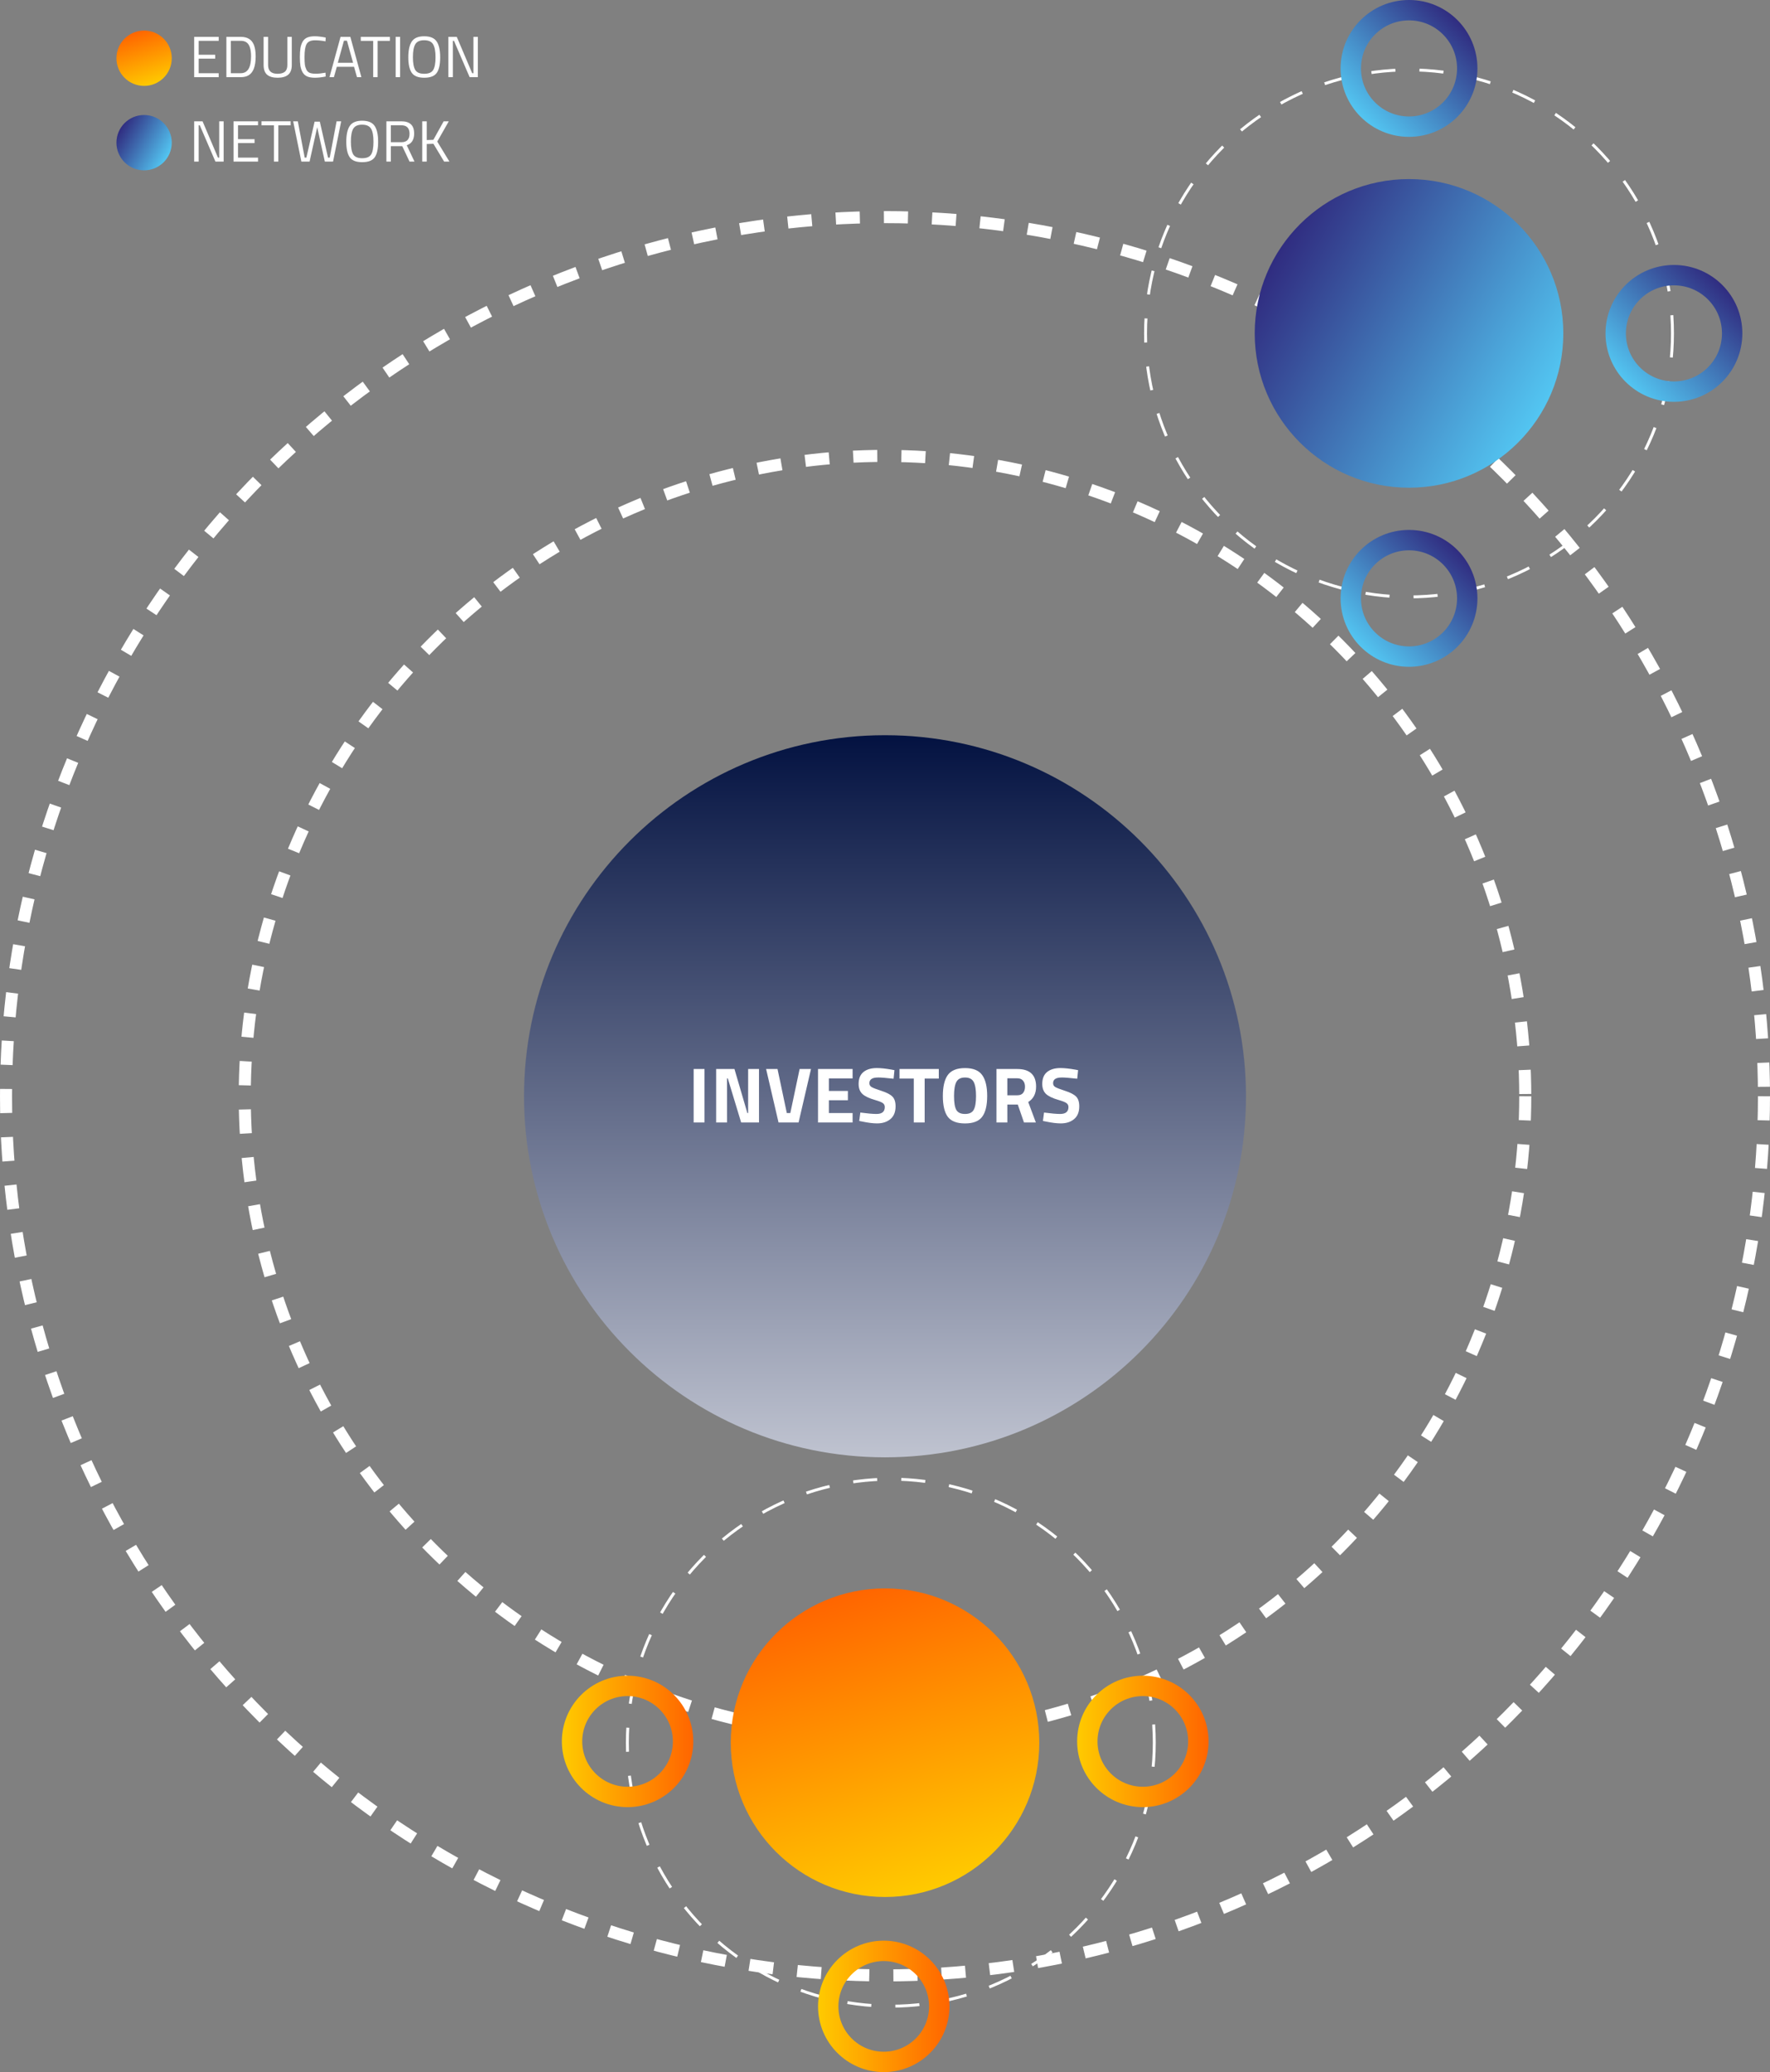
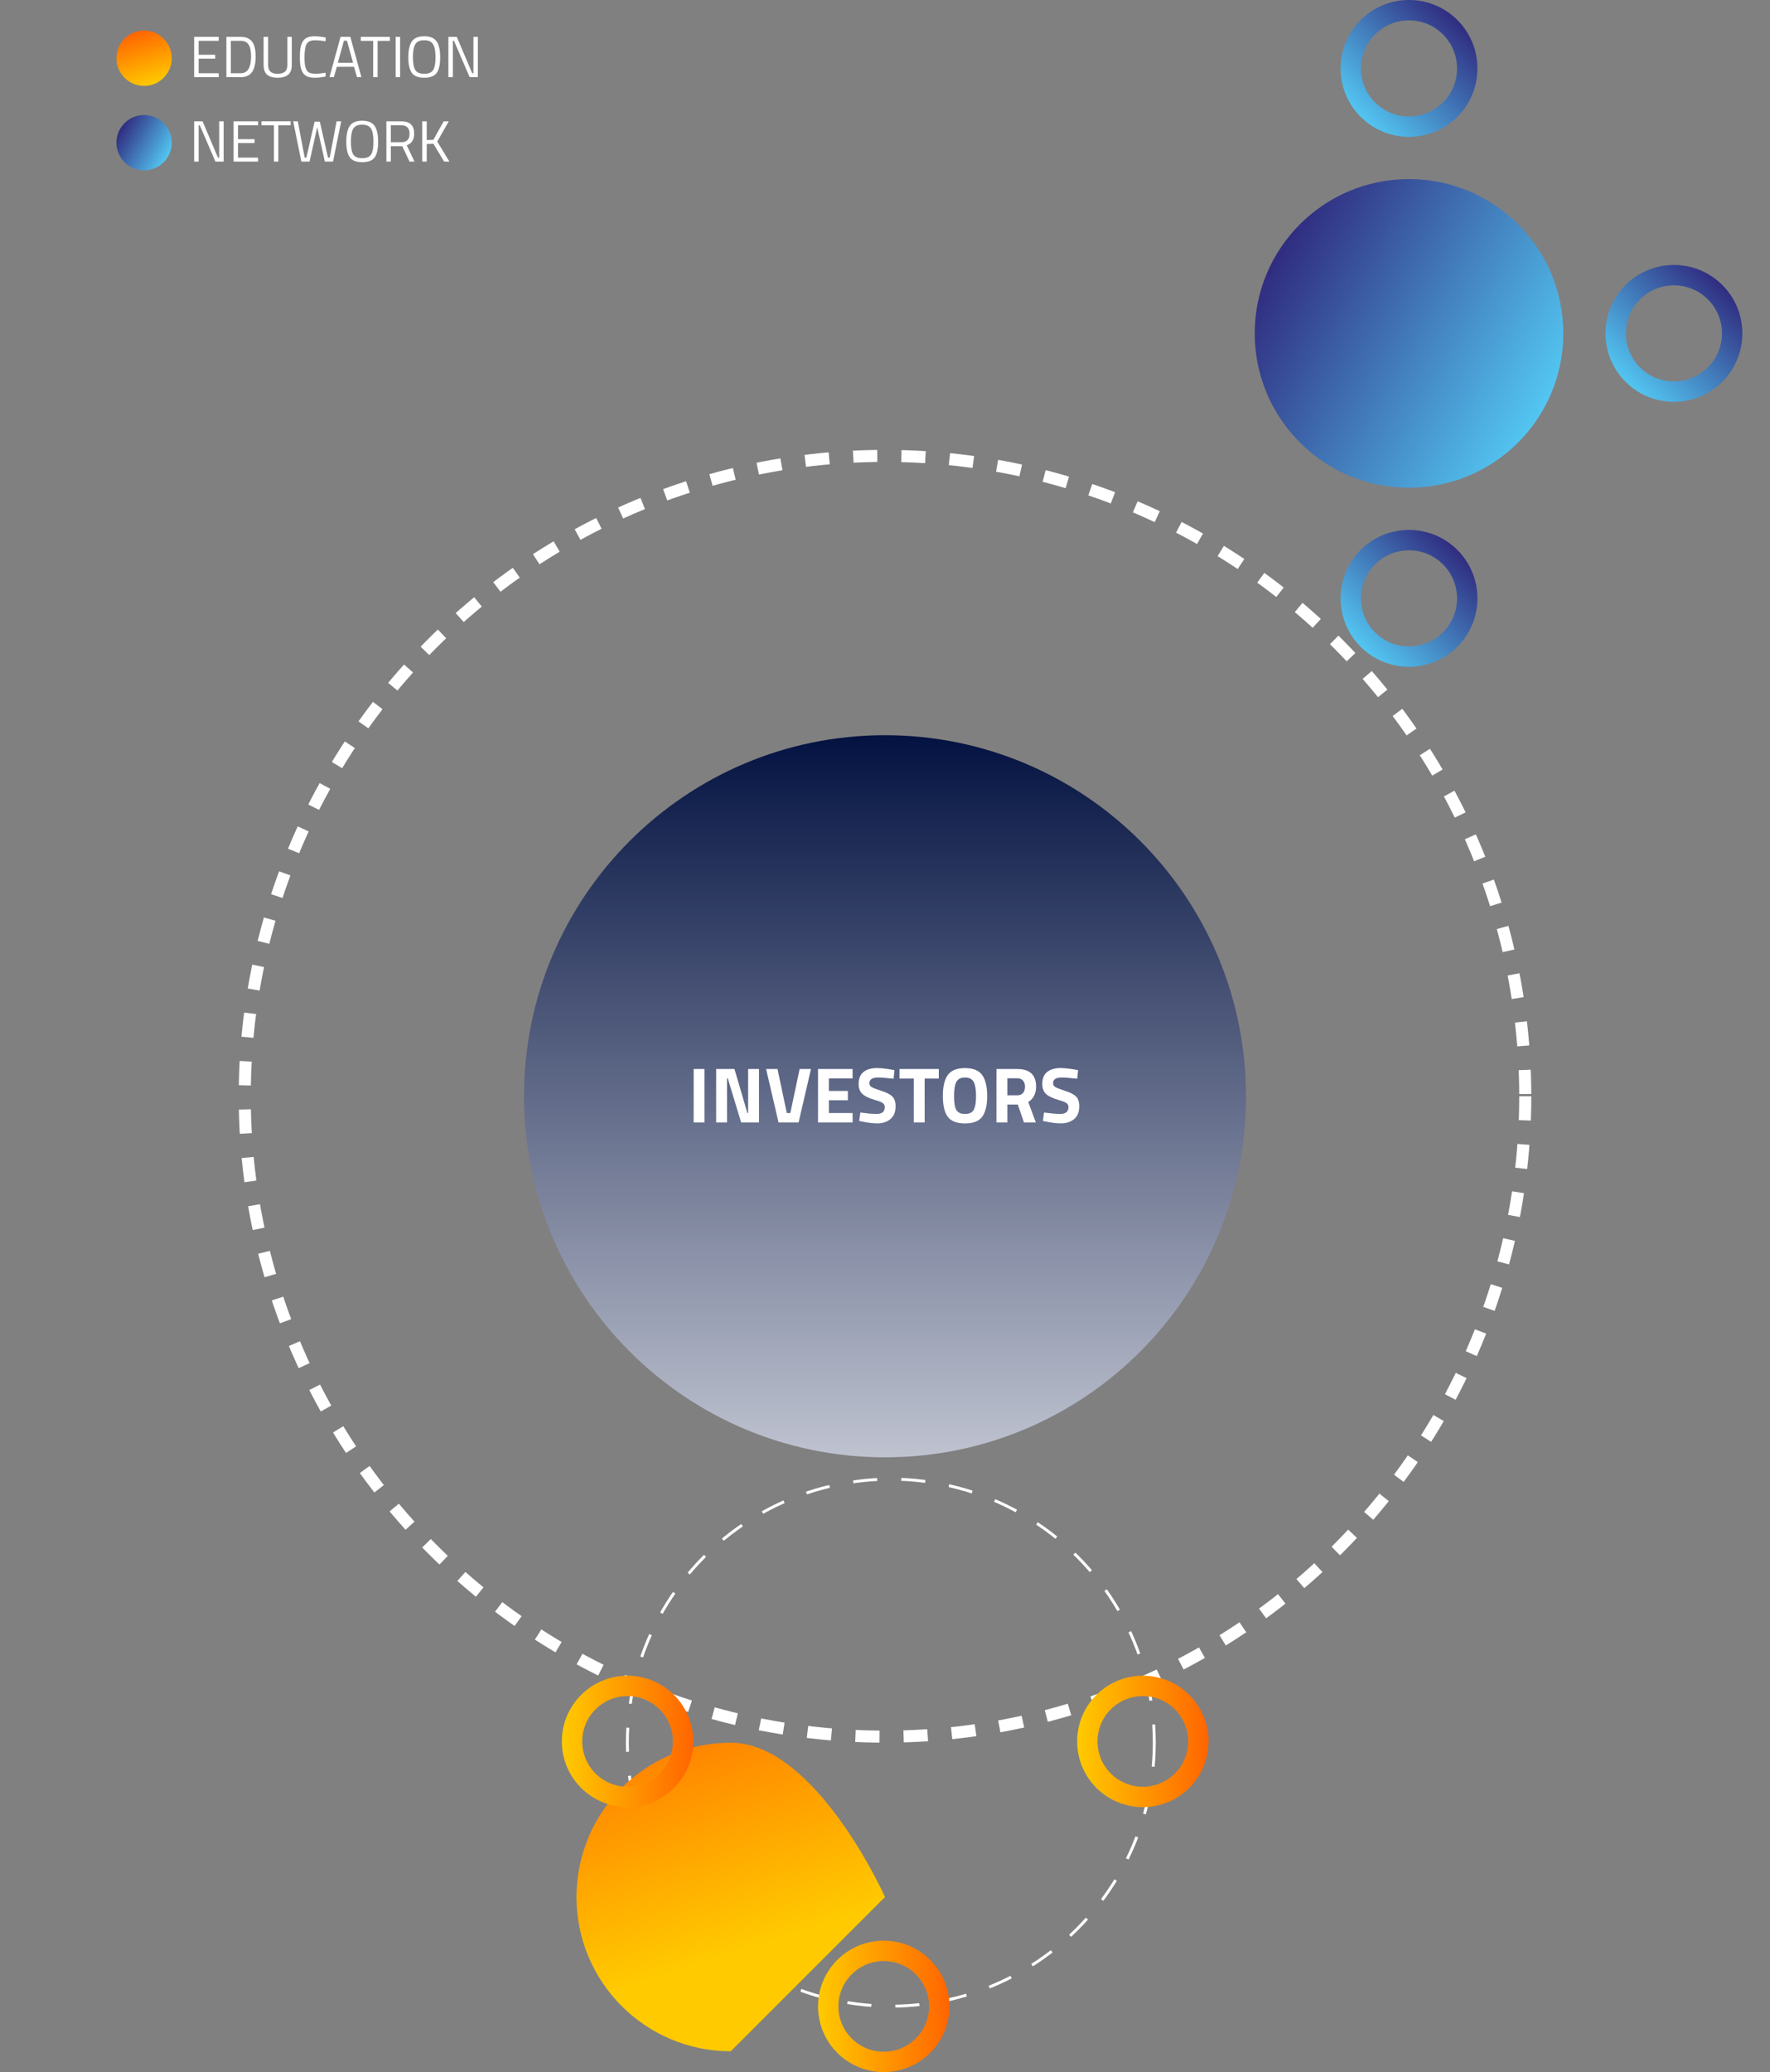
<svg xmlns="http://www.w3.org/2000/svg" xmlns:xlink="http://www.w3.org/1999/xlink" id="Capa_2" data-name="Capa 2" viewBox="0 0 608 711.64">
  <rect x="0" y="0" width="608" height="711.64" fill="#808080" stroke="none" />
  <defs>
    <linearGradient id="Degradado_sin_nombre_20" data-name="Degradado sin nombre 20" x1="438.12" y1="2414.52" x2="529.93" y2="2361.51" gradientTransform="translate(-.02 2502.52) scale(1 -1)" gradientUnits="userSpaceOnUse">
      <stop offset="0" stop-color="#302c80" />
      <stop offset="1" stop-color="#53c6f2" />
    </linearGradient>
    <linearGradient id="Degradado_sin_nombre_20-2" data-name="Degradado sin nombre 20" x1="500.76" y1="2495.76" x2="467.28" y2="2462.27" xlink:href="#Degradado_sin_nombre_20" />
    <linearGradient id="Degradado_sin_nombre_20-3" data-name="Degradado sin nombre 20" x1="500.76" y1="2313.76" x2="467.28" y2="2280.27" xlink:href="#Degradado_sin_nombre_20" />
    <linearGradient id="Degradado_sin_nombre_20-4" data-name="Degradado sin nombre 20" x1="591.76" y1="2404.76" x2="558.28" y2="2371.27" xlink:href="#Degradado_sin_nombre_20" />
    <linearGradient id="Degradado_sin_nombre_19" data-name="Degradado sin nombre 19" x1="288.02" y1="1954.54" x2="320.04" y2="1853.48" gradientTransform="translate(-.02 2502.52) scale(1 -1)" gradientUnits="userSpaceOnUse">
      <stop offset="0" stop-color="#ff6500" />
      <stop offset="1" stop-color="#ffca00" />
    </linearGradient>
    <linearGradient id="Degradado_sin_nombre_19-2" data-name="Degradado sin nombre 19" x1="238.16" y1="1904.45" x2="193.02" y2="1904.45" xlink:href="#Degradado_sin_nombre_19" />
    <linearGradient id="Degradado_sin_nombre_19-3" data-name="Degradado sin nombre 19" x1="326.16" y1="1813.45" x2="281.02" y2="1813.45" xlink:href="#Degradado_sin_nombre_19" />
    <linearGradient id="Degradado_sin_nombre_19-4" data-name="Degradado sin nombre 19" x1="415.16" y1="1904.45" x2="370.02" y2="1904.45" xlink:href="#Degradado_sin_nombre_19" />
    <linearGradient id="Degradado_sin_nombre_21" data-name="Degradado sin nombre 21" x1="304.02" y1="2250.02" x2="304.02" y2="2002.02" gradientTransform="translate(-.02 2502.52) scale(1 -1)" gradientUnits="userSpaceOnUse">
      <stop offset="0" stop-color="#031241" />
      <stop offset="1" stop-color="#bfc3d0" />
    </linearGradient>
    <linearGradient id="Degradado_sin_nombre_20-5" data-name="Degradado sin nombre 20" x1="41.29" y1="2458.27" x2="57.75" y2="2448.77" xlink:href="#Degradado_sin_nombre_20" />
    <linearGradient id="Degradado_sin_nombre_19-5" data-name="Degradado sin nombre 19" x1="46.65" y1="2491.58" x2="52.39" y2="2473.46" xlink:href="#Degradado_sin_nombre_19" />
  </defs>
  <g id="svg_investors">
    <circle id="io2" cx="304" cy="376.5" r="219.93" style="fill: none; stroke: #fff; stroke-dasharray: 0 0 8.27 8.27; stroke-width: 4.14px;" />
-     <circle id="io1" cx="304" cy="376.5" r="301.93" style="fill: none; stroke: #fff; stroke-dasharray: 0 0 8.27 8.27; stroke-width: 4.14px;" />
    <g id="bt_azul">
-       <circle id="iso1" cx="484" cy="114.5" r="90.5" style="fill: none; stroke: #fff; stroke-dasharray: 0 0 8.27 8.27;" />
      <path id="isc1" d="M484,167.5c29.27,0,53-23.73,53-53s-23.73-53-53-53-53,23.73-53,53,23.73,53,53,53Z" style="fill: url(#Degradado_sin_nombre_20); stroke-width: 0px;" />
      <path id="sp_net_3" d="M484,43.5c11.05,0,20-8.95,20-20s-8.95-20-20-20-20,8.95-20,20,8.95,20,20,20Z" style="fill: none; stroke: url(#Degradado_sin_nombre_20-2); stroke-miterlimit: 10; stroke-width: 7px;" />
      <path id="sp_net_2" d="M484,225.5c11.05,0,20-8.95,20-20s-8.95-20-20-20-20,8.95-20,20,8.95,20,20,20Z" style="fill: none; stroke: url(#Degradado_sin_nombre_20-3); stroke-miterlimit: 10; stroke-width: 7px;" />
      <path id="sp_net_1" d="M575,134.5c11.05,0,20-8.95,20-20s-8.95-20-20-20-20,8.95-20,20,8.95,20,20,20Z" style="fill: none; stroke: url(#Degradado_sin_nombre_20-4); stroke-miterlimit: 10; stroke-width: 7px;" />
    </g>
    <g id="bt_amarillo">
      <circle id="iso2" cx="306" cy="598.5" r="90.5" style="fill: none; stroke: #fff; stroke-dasharray: 0 0 8.27 8.27;" />
-       <path id="isc2" d="M304.01,651.5c29.27,0,52.99-23.73,52.99-52.99s-23.73-52.99-52.99-52.99-52.99,23.73-52.99,52.99,23.73,52.99,52.99,52.99Z" style="fill: url(#Degradado_sin_nombre_19); stroke-width: 0px;" />
+       <path id="isc2" d="M304.01,651.5s-23.73-52.99-52.99-52.99-52.99,23.73-52.99,52.99,23.73,52.99,52.99,52.99Z" style="fill: url(#Degradado_sin_nombre_19); stroke-width: 0px;" />
      <path id="sp_ama_3" d="M215.57,617.14c10.53,0,19.07-8.54,19.07-19.07s-8.54-19.07-19.07-19.07-19.07,8.54-19.07,19.07,8.54,19.07,19.07,19.07Z" style="fill: none; stroke: url(#Degradado_sin_nombre_19-2); stroke-miterlimit: 10; stroke-width: 7px;" />
      <path id="sp_ama_2" d="M303.57,708.14c10.53,0,19.07-8.54,19.07-19.07s-8.54-19.07-19.07-19.07-19.07,8.54-19.07,19.07,8.54,19.07,19.07,19.07Z" style="fill: none; stroke: url(#Degradado_sin_nombre_19-3); stroke-miterlimit: 10; stroke-width: 7px;" />
      <path id="sp_ama_1" d="M392.57,617.14c10.53,0,19.07-8.54,19.07-19.07s-8.54-19.07-19.07-19.07-19.07,8.54-19.07,19.07,8.54,19.07,19.07,19.07Z" style="fill: none; stroke: url(#Degradado_sin_nombre_19-4); stroke-miterlimit: 10; stroke-width: 7px;" />
    </g>
    <g id="ic1">
      <path id="icc1" d="M180,376.5c0,68.48,55.52,124,124,124s124-55.52,124-124-55.52-124-124-124-124,55.52-124,124Z" style="fill: url(#Degradado_sin_nombre_21); stroke-width: 0px;" />
      <path id="tx_investors" d="M238.27,385.5v-18.36h3.73v18.36h-3.73ZM246,385.5v-18.36h6.29l4.43,15.12h.27v-15.12h3.73v18.36h-6.13l-4.59-15.12h-.27v15.12h-3.73ZM274.66,367.14h3.92l-4.27,18.36h-6.88l-4.27-18.36h3.92l3.19,15.12h1.21l3.19-15.12ZM280.99,385.5v-18.36h11.88v3.24h-8.15v4.29h6.53v3.19h-6.53v4.4h8.15v3.24h-11.88ZM301.58,370.06c-1.96,0-2.94.65-2.94,1.94,0,.58.24,1.02.73,1.32.49.31,1.62.75,3.4,1.32,1.8.58,3.06,1.23,3.78,1.97.72.72,1.08,1.84,1.08,3.35,0,1.93-.58,3.38-1.76,4.37-1.17.99-2.7,1.49-4.59,1.49-1.4,0-3.12-.22-5.16-.65l-.97-.19.38-2.89c2.41.32,4.26.49,5.54.49,1.91,0,2.86-.79,2.86-2.38,0-.58-.23-1.03-.67-1.35-.43-.32-1.31-.67-2.62-1.05-2.09-.59-3.56-1.3-4.43-2.11-.85-.83-1.27-1.97-1.27-3.43,0-1.84.56-3.2,1.67-4.1,1.12-.9,2.65-1.35,4.59-1.35,1.33,0,3.02.18,5.08.54l.97.19-.3,2.94c-2.54-.29-4.33-.43-5.37-.43ZM308.98,370.43v-3.29h13.5v3.29h-4.86v15.07h-3.73v-15.07h-4.91ZM328.49,381.18c.54.94,1.54,1.4,3,1.4s2.45-.47,2.97-1.4c.54-.95.81-2.54.81-4.75s-.27-3.85-.81-4.86-1.53-1.51-2.97-1.51-2.43.5-2.97,1.51-.81,2.63-.81,4.86.26,3.8.78,4.75ZM337.37,383.56c-1.13,1.51-3.1,2.27-5.89,2.27s-4.76-.76-5.91-2.27c-1.13-1.53-1.7-3.92-1.7-7.15s.57-5.64,1.7-7.21c1.15-1.58,3.12-2.38,5.91-2.38s4.75.79,5.89,2.38c1.15,1.57,1.73,3.97,1.73,7.21s-.58,5.62-1.73,7.15ZM346.02,379.34v6.16h-3.73v-18.36h7.13c4.32,0,6.48,2.02,6.48,6.05,0,2.39-.9,4.16-2.7,5.29l2.62,7.02h-4.08l-2.13-6.16h-3.59ZM349.47,376.16c.88,0,1.54-.27,1.97-.81.43-.54.65-1.25.65-2.13s-.23-1.58-.7-2.11c-.45-.52-1.11-.78-1.97-.78h-3.4v5.83h3.46ZM364.68,370.06c-1.96,0-2.94.65-2.94,1.94,0,.58.24,1.02.73,1.32s1.62.75,3.4,1.32c1.8.58,3.06,1.23,3.78,1.97.72.72,1.08,1.84,1.08,3.35,0,1.93-.58,3.38-1.76,4.37-1.17.99-2.7,1.49-4.59,1.49-1.4,0-3.12-.22-5.16-.65l-.97-.19.38-2.89c2.41.32,4.26.49,5.53.49,1.91,0,2.86-.79,2.86-2.38,0-.58-.23-1.03-.68-1.35-.43-.32-1.3-.67-2.62-1.05-2.09-.59-3.56-1.3-4.43-2.11-.85-.83-1.27-1.97-1.27-3.43,0-1.84.56-3.2,1.67-4.1,1.12-.9,2.65-1.35,4.59-1.35,1.33,0,3.02.18,5.08.54l.97.19-.3,2.94c-2.54-.29-4.33-.43-5.37-.43Z" style="fill: #fff; stroke-width: 0px;" />
    </g>
    <g id="tx_network">
      <path id="tx_net" d="M66.7,55.5v-13.84h2.88l5.3,12.48h.42v-12.48h1.52v13.84h-2.82l-5.38-12.48h-.38v12.48h-1.54ZM80.22,55.5v-13.84h8.42v1.36h-6.88v4.78h5.68v1.34h-5.68v5h6.88v1.36h-8.42ZM89.83,43.04v-1.38h10v1.38h-4.22v12.46h-1.52v-12.46h-4.26ZM100.7,41.66h1.6l2.36,12.48h.58l2.82-12.36h1.8l2.82,12.36h.58l2.36-12.48h1.58l-2.8,13.84h-2.82l-2.62-11.82-2.62,11.82h-2.82l-2.82-13.84ZM120.53,48.64c0,2.03.27,3.49.8,4.38.53.88,1.56,1.32,3.08,1.32s2.56-.43,3.08-1.3c.53-.87.8-2.32.8-4.36s-.27-3.53-.82-4.46c-.55-.93-1.57-1.4-3.08-1.4s-2.51.47-3.06,1.4c-.53.92-.8,2.39-.8,4.42ZM129.89,48.68c0,2.47-.39,4.25-1.18,5.36-.79,1.11-2.22,1.66-4.3,1.66s-3.49-.57-4.28-1.7c-.79-1.13-1.18-2.91-1.18-5.34s.4-4.25,1.2-5.42c.8-1.19,2.22-1.78,4.26-1.78s3.46.59,4.26,1.76c.81,1.17,1.22,2.99,1.22,5.46ZM134.26,50.2v5.3h-1.54v-13.84h5.12c1.47,0,2.57.34,3.3,1.02.75.68,1.12,1.74,1.12,3.18,0,2.13-.85,3.47-2.54,4.02l2.66,5.62h-1.7l-2.5-5.3h-3.92ZM137.86,48.84c1.88,0,2.82-.97,2.82-2.9s-.95-2.92-2.84-2.92h-3.58v5.82h3.6ZM146.58,55.5h-1.54v-13.84h1.54v6.44l2.28-.08,3.54-6.36h1.76l-3.96,6.96,4.18,6.88h-1.82l-3.68-6.12-2.3.08v6.04Z" style="fill: #fff; stroke-width: 0px;" />
      <path id="bullet_net" d="M49.5,58.5c5.25,0,9.5-4.25,9.5-9.5s-4.25-9.5-9.5-9.5-9.5,4.25-9.5,9.5,4.25,9.5,9.5,9.5Z" style="fill: url(#Degradado_sin_nombre_20-5); stroke-width: 0px;" />
    </g>
    <g id="tx_education">
      <path id="tx_edu" d="M66.7,26.5v-13.84h8.42v1.36h-6.88v4.78h5.68v1.34h-5.68v5h6.88v1.36h-8.42ZM82.7,26.5h-4.94v-13.84h4.94c2.25,0,3.75.89,4.48,2.68.43,1.03.64,2.37.64,4.04,0,3.48-.87,5.67-2.6,6.58-.69.36-1.53.54-2.52.54ZM86.24,19.38c0-2.65-.59-4.31-1.78-4.96-.48-.27-1.07-.4-1.76-.4h-3.4v11.12h3.4c2.36,0,3.54-1.92,3.54-5.76ZM92.09,22.34c0,2,1.08,3,3.24,3,1.12,0,1.96-.23,2.52-.7.57-.48.86-1.25.86-2.3v-9.68h1.52v9.64c0,1.55-.41,2.67-1.24,3.36-.81.69-2.02,1.04-3.62,1.04s-2.81-.35-3.62-1.04c-.8-.69-1.2-1.81-1.2-3.36v-9.64h1.54v9.68ZM111.88,26.28c-1.37.28-2.61.42-3.7.42s-1.98-.15-2.66-.44c-.67-.31-1.19-.77-1.56-1.4-.36-.64-.61-1.37-.76-2.18-.13-.83-.2-1.85-.2-3.08s.07-2.25.2-3.08c.15-.84.4-1.58.76-2.22.37-.64.89-1.11,1.56-1.4.67-.29,1.53-.44,2.6-.44s2.32.15,3.76.44l-.06,1.3c-1.35-.24-2.55-.36-3.6-.36-1.47,0-2.44.44-2.92,1.32-.47.87-.7,2.35-.7,4.46,0,1.05.04,1.9.12,2.54.09.64.27,1.22.52,1.74.25.51.62.87,1.1,1.1.49.21,1.21.32,2.14.32s2.06-.12,3.34-.36l.06,1.32ZM113.18,26.5l3.8-13.84h3.36l3.8,13.84h-1.52l-1-3.56h-5.92l-1,3.56h-1.52ZM118.14,13.98l-2.1,7.58h5.24l-2.1-7.58h-1.04ZM123.93,14.04v-1.38h10v1.38h-4.22v12.46h-1.52v-12.46h-4.26ZM135.9,26.5v-13.84h1.54v13.84h-1.54ZM141.84,19.64c0,2.03.27,3.49.8,4.38.53.88,1.56,1.32,3.08,1.32s2.56-.43,3.08-1.3c.53-.87.8-2.32.8-4.36s-.27-3.53-.82-4.46c-.55-.93-1.57-1.4-3.08-1.4s-2.51.47-3.06,1.4c-.53.92-.8,2.39-.8,4.42ZM151.2,19.68c0,2.47-.39,4.25-1.18,5.36-.79,1.11-2.22,1.66-4.3,1.66s-3.49-.57-4.28-1.7c-.79-1.13-1.18-2.91-1.18-5.34s.4-4.25,1.2-5.42c.8-1.19,2.22-1.78,4.26-1.78s3.46.59,4.26,1.76c.81,1.17,1.22,2.99,1.22,5.46ZM154.02,26.5v-13.84h2.88l5.3,12.48h.42v-12.48h1.52v13.84h-2.82l-5.38-12.48h-.38v12.48h-1.54Z" style="fill: #fff; stroke-width: 0px;" />
      <path id="bullet_edu" d="M49.5,29.5c5.25,0,9.5-4.25,9.5-9.5s-4.25-9.5-9.5-9.5-9.5,4.25-9.5,9.5,4.25,9.5,9.5,9.5Z" style="fill: url(#Degradado_sin_nombre_19-5); stroke-width: 0px;" />
    </g>
  </g>
</svg>